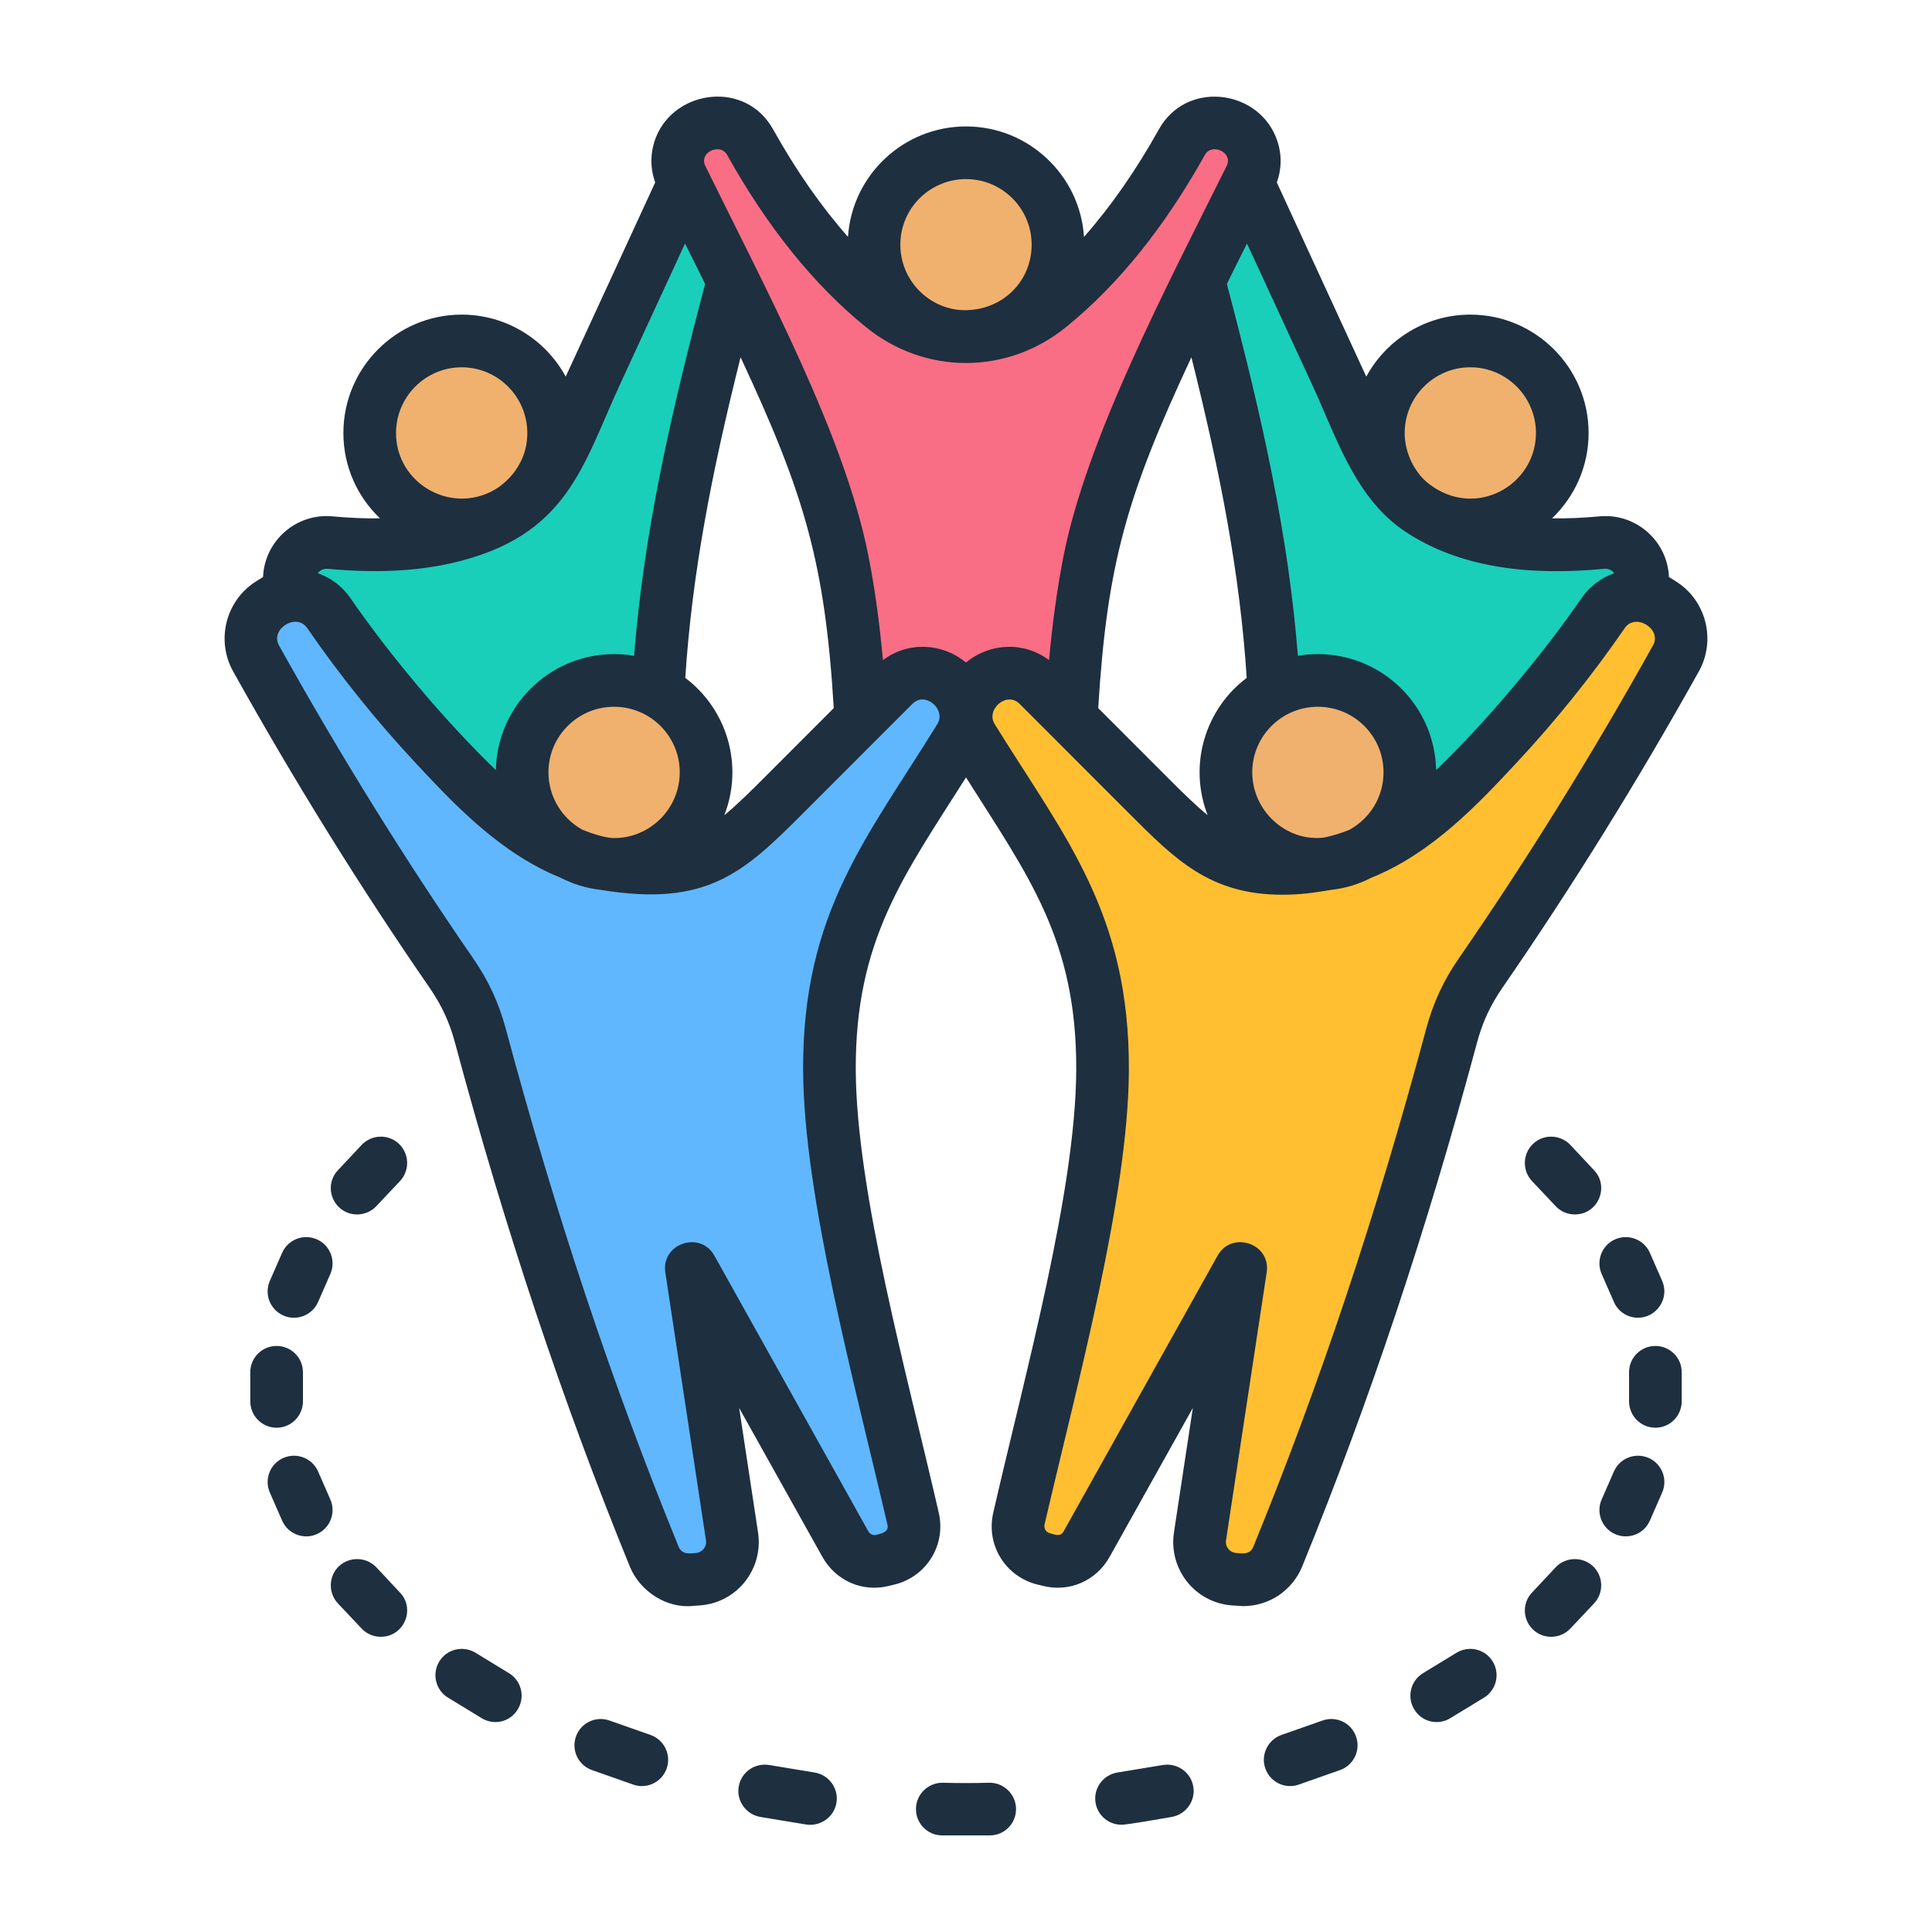
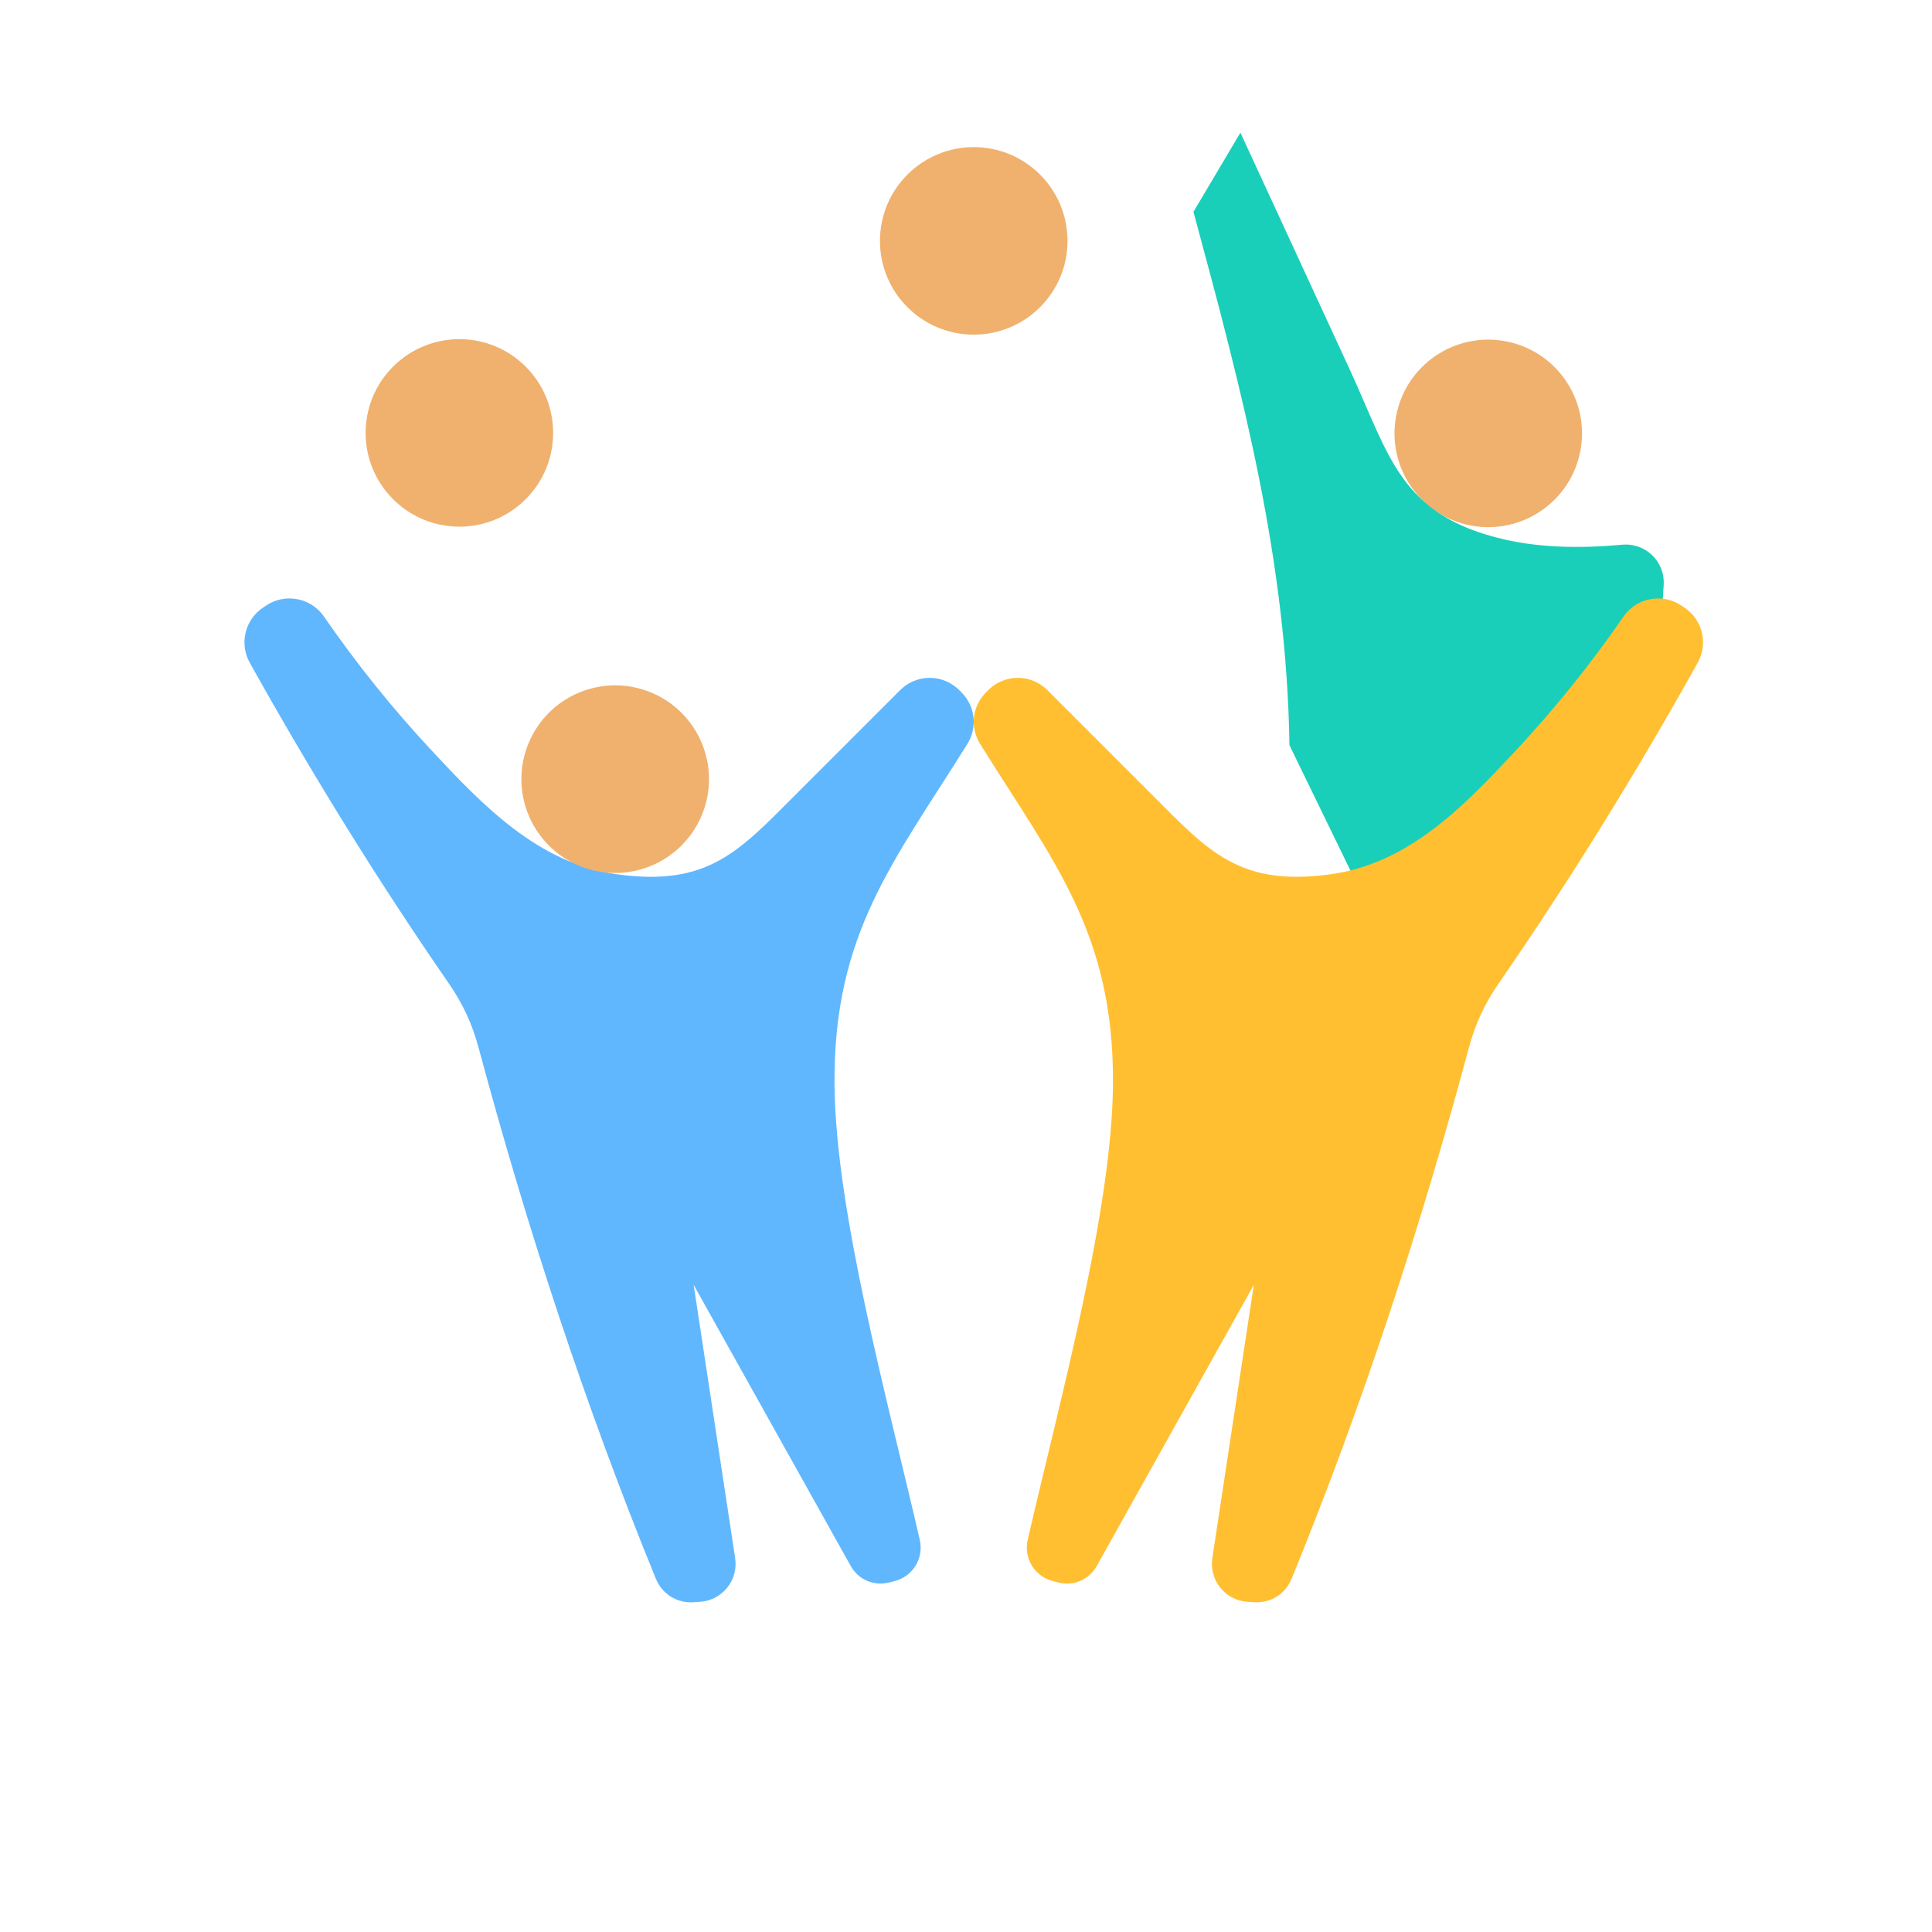
<svg xmlns="http://www.w3.org/2000/svg" id="Layer_1" viewBox="0 0 500 500">
  <g clip-rule="evenodd" fill-rule="evenodd">
    <ellipse cx="385.093" cy="112.037" fill="#f0b16e" rx="24.269" ry="24.269" transform="matrix(.23 -.973 .973 .23 187.577 461.088)" />
    <path d="m321.019 34.326 28.276 61.265c10.351 22.427 12.983 37.824 40.123 44.038 9.189 2.104 19.44 2.345 30.399 1.344 6.051-.553 11.125 4.377 10.746 10.442l-.709 11.336-70.38 83.077-25.758-52.966c-.771-48.016-11.988-90.507-24.851-138.039z" fill="#19cfba" />
    <ellipse cx="118.913" cy="112.037" fill="#f0b16e" rx="24.269" ry="24.269" transform="matrix(.707 -.707 .707 .707 -44.394 116.899)" />
-     <path d="m182.987 34.326-28.276 61.265c-10.351 22.427-12.983 37.824-40.123 44.038-9.189 2.104-19.44 2.345-30.399 1.344-6.051-.553-11.125 4.377-10.746 10.442l.709 11.336 70.38 83.077 25.758-52.966c.771-48.016 11.988-90.507 24.851-138.039z" fill="#19cfba" />
-     <path d="m320.614 30.672c3.149 1.01 5.306 2.543 6.659 5.723 1.162 2.732 1.087 5.541-.22 8.207-15.354 31.317-36.476 70.362-42.531 101.423-3.973 20.378-5.365 43.753-5.49 68.602h-.51l-26.518-26.556-26.518 26.556h-.51c-.125-24.849-1.518-48.224-5.49-68.602-6.055-31.061-27.178-70.106-42.531-101.423-2.664-5.433.085-11.891 5.846-13.74l.593-.19c4.523-1.451 9.323.444 11.634 4.594 10.109 18.149 21.705 32.691 34.876 43.405 13.011 10.584 31.189 10.584 44.2 0 13.171-10.714 24.767-25.256 34.876-43.405 2.311-4.149 7.11-6.044 11.634-4.594z" fill="#fa6e85" />
    <path d="m255.692 178.669-.536.543c-3.566 3.612-4.171 9.032-1.487 13.341 18.92 30.38 34.549 48.831 34.371 87.648-.152 33.043-13.864 82.502-22.079 118.35-1.074 4.691 1.781 9.392 6.438 10.602l1.442.375c3.973 1.032 8.005-.69 10.007-4.273l40.635-72.723-10.729 70.687c-.87 5.73 3.284 10.918 9.066 11.324l1.638.115c4.325.303 8.187-2.099 9.826-6.114 18.35-44.943 33.34-90.784 45.833-137.288 1.689-6.289 4.06-11.414 7.758-16.773 18.263-26.468 35.415-54.132 51.487-82.959 2.762-4.953 1.258-11.159-3.464-14.299l-.81-.539c-4.916-3.269-11.567-1.989-14.919 2.87-8.486 12.304-17.792 23.864-27.894 34.698-13.351 14.32-27.614 29.226-48.006 32.02-23.528 3.224-31.499-5.95-46.175-20.626l-27.029-27.029c-4.277-4.274-11.124-4.252-15.373.05z" fill="#ffbf31" />
-     <circle cx="344.868" cy="201.6" fill="#f0b16e" r="24.269" />
    <path d="m248.314 178.669.536.543c3.566 3.612 4.17 9.032 1.487 13.341-18.92 30.38-34.549 48.831-34.371 87.648.152 33.043 13.864 82.502 22.079 118.35 1.074 4.691-1.781 9.392-6.438 10.602l-1.442.375c-3.973 1.032-8.005-.69-10.007-4.273l-40.635-72.723 10.729 70.687c.87 5.73-3.284 10.918-9.066 11.324l-1.638.115c-4.325.303-8.187-2.099-9.826-6.114-18.351-44.943-33.34-90.784-45.833-137.288-1.689-6.289-4.06-11.414-7.758-16.773-18.263-26.468-35.415-54.132-51.487-82.959-2.761-4.953-1.258-11.159 3.464-14.299l.81-.539c4.916-3.269 11.567-1.989 14.919 2.87 8.486 12.304 17.792 23.864 27.894 34.698 13.351 14.32 27.614 29.226 48.006 32.02 23.528 3.224 31.499-5.95 46.175-20.626l27.029-27.029c4.277-4.274 11.125-4.252 15.373.05z" fill="#60b7fe" />
    <ellipse cx="159.138" cy="201.6" fill="#f0b16e" rx="24.269" ry="24.269" transform="matrix(.383 -.924 .924 .383 -88.016 271.476)" />
    <circle cx="252.003" cy="62.341" fill="#f0b16e" r="24.269" />
-     <path d="m103.23 296.008c2.738 2.587 2.866 6.9.285 9.66l-6.134 6.497c-2.556 2.724-6.934 2.857-9.631.288-2.74-2.588-2.866-6.9-.288-9.602l6.136-6.555c2.582-2.702 6.894-2.875 9.632-.288zm-29.881 44.446c-3.448-1.495-5.02-5.52-3.513-8.97l3.176-7.245c1.507-3.45 5.525-5.003 8.971-3.508 3.448 1.495 5.02 5.52 3.513 8.97l-3.176 7.245c-1.55 3.559-5.692 4.996-8.971 3.508zm-1.761 29.037c-3.764 0-6.814-3.047-6.814-6.842v-7.532c0-3.737 3.05-6.785 6.814-6.785 3.762 0 6.812 3.047 6.812 6.785v7.532c0 3.795-3.05 6.842-6.812 6.842zm10.395 27.542c-3.279 1.488-7.422.05-8.971-3.507l-3.176-7.245c-1.507-3.45.065-7.475 3.513-8.97 3.445-1.495 7.464.057 8.971 3.507l3.176 7.245c1.506 3.45-.065 7.475-3.513 8.97zm21.532 15.122c4.044 4.235 1.079 11.442-4.957 11.442-1.81 0-3.618-.69-4.959-2.127l-6.136-6.497c-2.578-2.76-2.453-7.072.288-9.66 2.738-2.53 7.05-2.415 9.631.287zm30.474 30.244c-1.961 3.248-6.117 4.243-9.366 2.242l-8.679-5.29c-3.207-1.955-4.216-6.152-2.25-9.372 1.967-3.22 6.163-4.197 9.37-2.242l8.677 5.29c3.208 1.955 4.216 6.152 2.248 9.372zm38.54 15.295c-1.265 3.608-5.235 5.409-8.694 4.14l-10.626-3.737c-3.549-1.265-5.406-5.117-4.151-8.682 1.253-3.565 5.148-5.405 8.694-4.14l10.626 3.737c3.549 1.264 5.406 5.174 4.151 8.682zm43.943 8.854c-.63 3.831-4.297 6.198-7.825 5.635l-11.854-1.955c-3.712-.632-6.228-4.14-5.62-7.82.611-3.737 4.115-6.21 7.827-5.635l11.853 1.955c3.713.633 6.228 4.14 5.619 7.82zm46.475 1.495c.076 3.795-2.911 6.9-6.671 6.957h-12.553c-3.762-.058-6.75-3.162-6.671-6.957.079-3.737 3.196-6.727 6.952-6.67 4.09.115 7.901.115 11.991 0 3.763-.057 6.874 2.933 6.952 6.67zm45.877-5.635c.611 3.68-1.904 7.187-5.617 7.82-2.25.377-11.352 2.013-12.964 2.013-3.279 0-6.168-2.358-6.716-5.692-.611-3.68 1.905-7.188 5.62-7.82l11.853-1.955c3.714-.575 7.216 1.897 7.824 5.634zm42.118-12.994c1.256 3.565-.602 7.417-4.15 8.682l-10.626 3.737c-3.466 1.272-7.415-.53-8.694-4.14-1.256-3.508.602-7.417 4.151-8.682l10.626-3.737c3.545-1.265 7.44.575 8.693 4.14zm35.364-19.435c1.965 3.22.957 7.417-2.25 9.372l-8.677 5.29c-3.245 1.997-7.39 1.016-9.368-2.242-1.965-3.22-.959-7.417 2.249-9.372l8.678-5.29c3.207-1.955 7.4-.978 9.368 2.242zm25.943-24.666c2.738 2.588 2.866 6.9.287 9.66l-6.136 6.497c-2.561 2.729-6.94 2.852-9.631.287-2.737-2.587-2.866-6.9-.285-9.602l6.136-6.555c2.582-2.702 6.892-2.817 9.629-.287zm17.915-19.032-3.176 7.245c-1.534 3.52-5.602 5.001-8.973 3.507-3.445-1.495-5.018-5.52-3.511-8.97l3.176-7.245c1.507-3.45 5.525-5.002 8.97-3.507 3.448 1.495 5.021 5.52 3.514 8.97zm5.062-31.164v7.532c0 3.795-3.05 6.842-6.812 6.842-3.764 0-6.815-3.047-6.815-6.842v-7.532c0-3.737 3.05-6.785 6.815-6.785 3.763 0 6.812 3.047 6.812 6.785zm-20.721-25.415c-1.507-3.45.065-7.475 3.511-8.97 3.447-1.495 7.466.057 8.973 3.508l3.176 7.245c1.985 4.535-1.441 9.545-6.24 9.545-2.625 0-5.125-1.495-6.244-4.082zm-1.968-26.851c4.04 4.234 1.077 11.442-4.957 11.442-1.812 0-3.621-.69-4.959-2.128l-6.136-6.497c-2.581-2.76-2.452-7.072.285-9.66 2.738-2.587 7.05-2.415 9.631.288zm15.251-135.811c2.403-4.232-4.497-8.514-7.264-4.542-8.434 12.247-17.847 23.977-27.981 34.844-9.975 10.695-21.879 23.459-37.695 29.841-3.146 1.61-6.603 2.703-10.255 3.105-4.806.79-7.99 1.265-12.75 1.265-18.683 0-27.754-9.142-39.692-21.102l-28.275-28.289c-3.323-3.357-8.807 1.443-6.458 5.232 18.194 29.352 34.921 48.933 34.735 89.582-.15 32.778-13.26 80.648-21.825 117.584-.229.977.394 2.012 1.386 2.242 1.196.308 2.676 1.079 3.569-.518l39.849-71.355c3.644-6.491 13.822-3.157 12.684 4.37l-10.523 69.343c-.254 1.674.96 3.131 2.632 3.278 1.754.153 3.599.426 4.459-1.667 17.162-42.031 31.775-85.787 44.675-133.856 1.86-6.9 4.505-12.65 8.58-18.515 17.617-25.529 34.489-52.726 50.149-80.842zm-185.206 20.354c2.357-3.779-3.133-8.592-6.457-5.232l-28.275 28.289c-15.479 15.508-24.975 24.349-52.445 19.837-3.652-.402-7.106-1.495-10.253-3.105-15.817-6.382-27.72-19.147-37.695-29.841-10.134-10.867-19.548-22.597-27.982-34.844-2.809-4.012-9.635.324-7.263 4.542 15.657 28.117 32.529 55.313 50.149 80.843 4.074 5.865 6.72 11.615 8.58 18.515 12.899 48.069 27.512 91.825 44.675 133.856.858 2.094 2.699 1.821 4.456 1.667 1.675-.147 2.889-1.605 2.635-3.278l-10.522-69.343c-1.133-7.491 9.043-10.883 12.683-4.37l39.849 71.355c.454.805 1.258 1.15 2.154.92 1.198-.324 3.254-.69 2.798-2.645-8.58-36.829-21.673-85.021-21.822-117.584-.187-40.875 16.631-60.209 34.735-89.582zm-157.774-40.191c12.297 1.15 22.748.632 31.952-1.438 30.335-6.878 33.977-25.346 44.013-46.976l16.506-35.764c1.716 3.392 3.459 6.9 5.206 10.465-9.449 35.764-15.915 65.203-18.384 96.252-1.682-.345-3.41-.46-5.173-.46-16.684 0-30.281 13.397-30.598 30.014-13.1-12.597-27.543-29.845-37.639-44.504-2.134-3.105-5.123-5.29-8.44-6.44.333-.568 1.351-1.269 2.557-1.149zm34.672-52.151c-9.366 0-16.987 7.647-16.987 17.02 0 13.35 14.951 21.669 26.474 14.087.01-.141 7.502-4.528 7.502-14.087 0-9.373-7.621-17.02-16.989-17.02zm57.869 80.382c1.786-27.197 6.803-52.956 14.314-82.97 16.66 35.632 21.84 53.404 24.113 90.79l-17.577 17.594c-4.067 4.082-7.445 7.417-10.738 10.12 5.005-12.901.747-27.347-10.112-35.534zm-26.554 39.329c-5.272-2.875-8.854-8.452-8.854-14.892 0-9.372 7.623-16.962 16.989-16.962s16.987 7.59 16.987 16.962-7.621 17.02-16.987 17.02c-2.366 0-6.003-1.266-8.135-2.128zm31.644-174.22c.768-1.872 4.368-2.95 5.734-.46 10.386 18.629 22.451 33.636 35.856 44.504 15.291 12.477 36.653 12.477 51.944 0 13.406-10.867 25.47-25.874 35.855-44.504 1.764-3.195 7.371-.634 5.656 2.817-15.592 31.372-36.322 70.661-42.279 101.197-1.595 8.165-2.822 16.962-3.713 26.737-6.465-4.864-15.291-4.506-21.49.632-6.198-5.129-14.999-5.498-21.495-.632-.89-9.775-2.116-18.572-3.71-26.737-6.105-31.302-26.682-69.389-42.28-101.197-.512-1.034-.269-1.954-.078-2.357zm67.562 5.808c-9.368 0-16.989 7.59-16.989 16.962 0 8.797 6.689 16.042 15.235 16.904 10.447.784 18.741-6.9 18.741-16.904 0-9.372-7.621-16.962-16.987-16.962zm58.334 46.114c7.513 30.014 12.531 55.773 14.318 82.97-10.865 8.186-15.115 22.63-10.116 35.534-3.29-2.702-6.668-6.037-10.735-10.12l-17.58-17.594c2.279-37.402 7.448-55.139 24.113-90.79zm34.245 124.311c-9.633 1.11-18.496-6.847-18.496-16.904 0-9.372 7.621-16.962 16.987-16.962 9.368 0 16.987 7.59 16.987 16.962 0 6.44-3.58 12.017-8.849 14.892-2.137.862-4.345 1.552-6.629 2.012zm.514-109.247c4.95 11.452 10.048 22.979 20.455 29.956 14.254 9.558 32.486 11.568 51.643 9.717 1.206-.116 2.22.578 2.556 1.15-3.318 1.15-6.307 3.335-8.441 6.44-10.097 14.66-24.538 31.906-37.639 44.504-.317-16.617-13.916-30.014-30.598-30.014-1.763 0-3.49.115-5.173.46-2.469-31.049-8.935-60.431-18.383-96.252 1.747-3.565 3.492-7.072 5.206-10.465l16.506 35.764c1.4 2.99 2.656 5.923 3.868 8.74zm37.426-12.477c-9.368 0-16.989 7.647-16.989 17.02 0 5.133 2.557 10.297 6.289 13.167 12.077 9.29 27.687.303 27.687-13.167 0-9.373-7.621-17.02-16.987-17.02zm53.595 55.658-2.19-1.38c-.401-9.382-8.596-16.576-17.973-15.697-4.382.402-8.459.575-12.29.517 5.829-5.577 9.469-13.397 9.469-22.079 0-16.904-13.732-30.647-30.611-30.647-11.616 0-21.742 6.497-26.928 16.042l-23.155-50.253c1.42-3.91 1.307-8.107-.352-12.017-5.219-12.253-23.238-14.198-30.162-1.725-5.938 10.637-12.425 19.952-19.383 27.829-1.038-15.927-14.334-28.577-30.539-28.577-16.208 0-29.504 12.649-30.542 28.577-6.958-7.877-13.444-17.192-19.383-27.829-7.064-12.673-25.074-10.327-30.178 1.725-1.631 3.853-1.732 8.107-.334 12.017l-23.159 50.253c-5.186-9.545-15.309-16.042-26.925-16.042-16.879 0-30.611 13.742-30.611 30.647 0 8.682 3.641 16.502 9.47 22.079-3.832.058-7.908-.115-12.29-.517-9.381-.879-17.566 6.315-17.973 15.697l-2.19 1.38c-7.529 5.002-9.977 15.065-5.575 22.999 15.868 28.461 32.971 56.003 50.836 81.877 3.192 4.657 5.177 8.912 6.635 14.375 13.049 48.586 27.841 92.86 45.219 135.466 2.677 6.54 9.671 10.915 16.423 10.177l1.604-.115c9.738-.654 16.589-9.447 15.149-18.917l-4.885-32.199 21.531 38.524c3.503 6.267 10.524 9.315 17.474 7.475l1.415-.345c8.193-2.127 13.133-10.292 11.242-18.515-8.26-36.07-21.338-83.152-21.482-114.594-.154-33.718 12.558-50.454 28.53-75.725 15.945 25.293 28.683 41.933 28.527 75.725-.146 31.471-13.222 78.509-21.481 114.594-1.889 8.222 3.047 16.387 11.241 18.515l1.415.345c6.952 1.84 13.973-1.208 17.474-7.475l21.53-38.524-4.885 32.199c-1.44 9.47 5.414 18.264 15.147 18.917l2.776.173c6.666 0 12.701-4.025 15.252-10.235 17.378-42.606 32.17-86.88 45.22-135.466 1.458-5.462 3.443-9.717 6.635-14.375 17.862-25.874 34.966-53.416 50.837-81.877 4.401-7.934 1.953-17.996-5.575-22.999z" fill="#1e2f3f" />
  </g>
</svg>